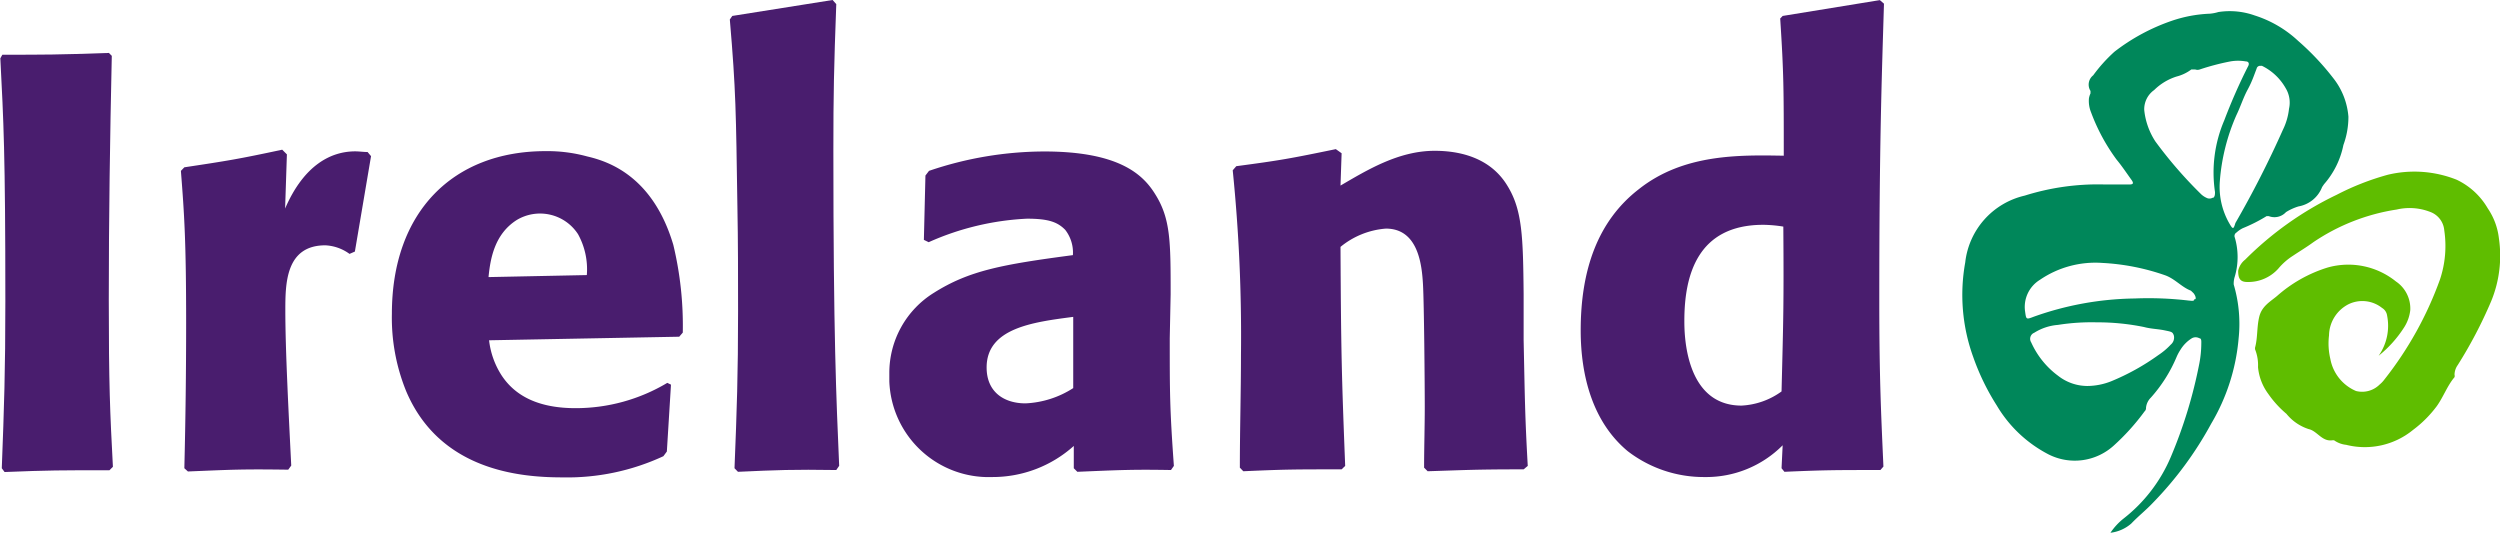
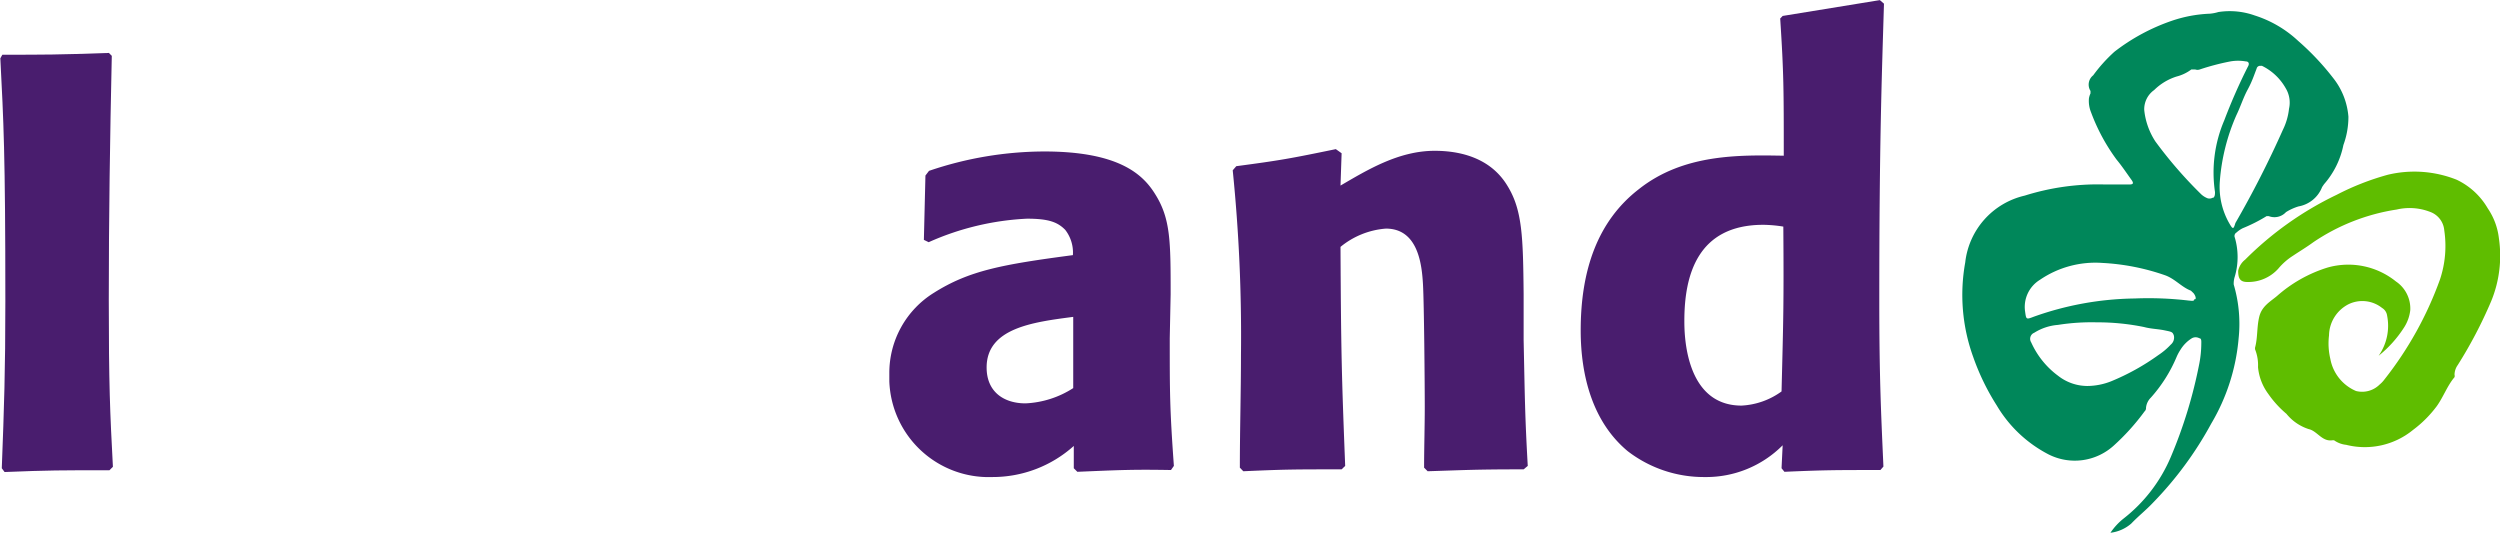
<svg xmlns="http://www.w3.org/2000/svg" id="Layer_1" data-name="Layer 1" viewBox="0 0 224.3 47.83">
  <title>logo--full</title>
  <path d="M10,5c-.16,7.29-.27,14.58-.27,21.87,0,7.66.11,10.09.37,15l-.31.31c-4.39,0-5.45,0-9.41.16L.13,42c.21-5.5.32-8.72.32-14.95C.45,13.62.29,10.92,0,5.22L.18,4.9c3.81,0,5,0,9.56-.16Z" transform="translate(0.03 0.01)" fill="#491d6e" />
-   <path d="M31.33,22.77A4,4,0,0,0,29.16,22c-3.59,0-3.59,3.49-3.59,5.87,0,3.64.32,9.61.53,13.89l-.27.37c-4.22-.06-5.07,0-9,.16L16.51,42q.16-6.57.16-13c0-7.34-.16-9.72-.47-13.68l.31-.32c3.86-.58,4.86-.74,8.78-1.58l.42.42-.16,4.86c1.69-3.91,4.12-5.13,6.29-5.13.37,0,.74.06,1.11.06l.31.37-1.45,8.56Z" transform="translate(0.03 0.01)" fill="#491d6e" />
-   <path d="M60.17,34.5l-.37,6-.31.42a20.48,20.48,0,0,1-9.09,1.9c-3.8,0-11-.63-14-7.76a17.45,17.45,0,0,1-1.27-6.92c0-9.14,5.49-14.59,13.79-14.59a13.54,13.54,0,0,1,3.75.48c1.79.42,5.86,1.69,7.71,7.93a31.13,31.13,0,0,1,.85,7.87l-.32.37-17.06.32A7.33,7.33,0,0,0,45,33.71c1.27,1.9,3.43,2.9,6.6,2.9a16,16,0,0,0,8.24-2.27Zm-7.55-9.83A6.51,6.51,0,0,0,51.83,21a4.06,4.06,0,0,0-5.5-1.27c-2,1.27-2.37,3.49-2.53,5.12Z" transform="translate(0.03 0.01)" fill="#491d6e" />
-   <path d="M75,42.16c-3.86-.06-5.29,0-8.82.16L65.87,42c.21-5.23.32-8.4.32-14.1,0-3.12,0-6.24-.06-9.36C66,9.94,66,8.19,65.45,1.74l.22-.32,9-1.43L75,.36c-.21,5.7-.26,8.08-.26,13.1,0,16.7.26,22.24.52,28.32Z" transform="translate(0.03 0.01)" fill="#491d6e" />
  <path d="M104.92,30.33c0,5,0,6.28.37,11.46l-.26.37c-3.44-.06-4.6,0-8.4.16L96.31,42V40A10.9,10.9,0,0,1,89,42.79a8.92,8.92,0,0,1-9.24-8.59c0-.23,0-.47,0-.71a8.45,8.45,0,0,1,4-7.23c3.17-2,6.13-2.54,12.47-3.38a3.32,3.32,0,0,0-.69-2.27c-.68-.69-1.48-1-3.43-1a24.42,24.42,0,0,0-8.82,2.11l-.43-.21L83,15.74l.32-.42a32.26,32.26,0,0,1,10.35-1.74c6.76,0,8.87,2.11,9.93,3.81,1.4,2.21,1.4,4.27,1.4,9Zm-8.66-1.91c-3.6.47-7.77,1-7.77,4.54,0,2.22,1.58,3.22,3.49,3.22a8.6,8.6,0,0,0,4.28-1.37Z" transform="translate(0.03 0.01)" fill="#491d6e" />
  <path d="M136.67,42.1c-4.23,0-5.12.06-8.61.17l-.32-.32c0-1.8.06-3.65.06-5.45,0-2-.06-9.24-.16-11s-.43-5-3.33-5a7.28,7.28,0,0,0-4.07,1.64c.05,9.45.1,11.51.42,19.65l-.32.31c-4.22,0-5,0-8.82.17l-.31-.32c0-3.39.1-6.76.1-10.14a147.43,147.43,0,0,0-.74-16.54l.32-.37c4-.53,4.86-.69,8.93-1.53l.52.37-.1,2.9c2.43-1.42,5.23-3.12,8.45-3.12,1.9,0,4.92.43,6.55,3.18,1.32,2.16,1.38,4.6,1.43,9.66v4.13c.11,5.17.11,6.65.37,11.3Z" transform="translate(0.03 0.01)" fill="#491d6e" />
  <path d="M168.68,42.16c-4,0-5,0-8.61.16l-.26-.32.1-2.06a9.67,9.67,0,0,1-7,2.85,11.19,11.19,0,0,1-6.9-2.32c-3.12-2.59-4.22-6.71-4.22-10.83,0-5.44,1.53-9.83,5.22-12.68,4-3.17,9-3.07,13-3,0-6,0-7.34-.32-12.31l.22-.23L168.63,0l.37.32c-.21,7-.42,12.73-.42,26.68,0,6.92.16,10.09.37,14.85Zm-10.51-22c-5.92,0-7.08,4.55-7.08,8.61,0,1.06,0,7.61,5.13,7.61a6.67,6.67,0,0,0,3.59-1.27c.16-6.39.21-7.76.16-14.79a12,12,0,0,0-1.8-.16" transform="translate(0.03 0.01)" fill="#491d6e" />
  <path d="M224.17,21.36a6,6,0,0,0-1-2.68,6.39,6.39,0,0,0-2.8-2.57,10.26,10.26,0,0,0-6.17-.44,23.53,23.53,0,0,0-4.59,1.8,29.82,29.82,0,0,0-8.21,5.82,1.7,1.7,0,0,0-.62,1c0,.65.15,1,.81,1a3.61,3.61,0,0,0,2.8-1.21,5.67,5.67,0,0,1,1.3-1.14c.61-.41,1.25-.79,1.82-1.21A18.23,18.23,0,0,1,215,18.79,5.08,5.08,0,0,1,218,19a1.93,1.93,0,0,1,1.27,1.66,9.49,9.49,0,0,1-.38,4.39,31.87,31.87,0,0,1-5,9,2.49,2.49,0,0,1-.42.44,2.22,2.22,0,0,1-2.12.58,3.89,3.89,0,0,1-2.3-2.87,6,6,0,0,1-.12-2.12,3.2,3.2,0,0,1,1.76-2.8,2.84,2.84,0,0,1,3,.34.94.94,0,0,1,.45.68,4.68,4.68,0,0,1-.76,3.61,10.5,10.5,0,0,0,2.29-2.55,3.61,3.61,0,0,0,.55-1.55,2.93,2.93,0,0,0-1.29-2.57A6.81,6.81,0,0,0,208.78,24a12.36,12.36,0,0,0-4.52,2.55c-.61.51-1.36.91-1.59,1.86s-.13,1.87-.38,2.78v.13a3.85,3.85,0,0,1,.27,1.61,4.76,4.76,0,0,0,.92,2.4,9.23,9.23,0,0,0,1.63,1.79,4.25,4.25,0,0,0,2,1.37c.77.17,1.19,1.15,2.13,1h.14a2.27,2.27,0,0,0,1.09.41,6.83,6.83,0,0,0,6-1.34,10.39,10.39,0,0,0,2.12-2.12c.6-.83.94-1.83,1.6-2.61a.41.41,0,0,0,0-.22,1.54,1.54,0,0,1,.29-.87,40,40,0,0,0,3-5.73A10.71,10.71,0,0,0,224.17,21.36Z" transform="translate(0.03 0.01)" fill="#5fbd00" />
  <path d="M200.48,24.79a6.24,6.24,0,0,0,0-3.48.36.36,0,0,1,.15-.46,2.4,2.4,0,0,1,.57-.39,14.2,14.2,0,0,0,2.13-1.08h.19a1.41,1.41,0,0,0,1.55-.36,4.71,4.71,0,0,1,1.12-.51,2.79,2.79,0,0,0,2.12-1.74l.17-.25A7.58,7.58,0,0,0,210.22,13a7.31,7.31,0,0,0,.45-2.54A6.39,6.39,0,0,0,209.31,7a23.3,23.3,0,0,0-3.16-3.35,10.22,10.22,0,0,0-3.88-2.27A6.67,6.67,0,0,0,199,1.07a3.56,3.56,0,0,1-.79.15,12,12,0,0,0-3.37.63,17.88,17.88,0,0,0-5.16,2.78,13.71,13.71,0,0,0-1.91,2.12,1.06,1.06,0,0,0-.24,1.4v.22a1.74,1.74,0,0,0-.14.44,2.71,2.71,0,0,0,.19,1.26,17.22,17.22,0,0,0,2.29,4.24c.49.59.91,1.23,1.36,1.85.17.25.15.38-.19.38h-2.27a21.87,21.87,0,0,0-7.14,1,6.94,6.94,0,0,0-5.34,6A16.36,16.36,0,0,0,177,32a21,21,0,0,0,2.12,4.37,11.56,11.56,0,0,0,4.65,4.39,5.2,5.2,0,0,0,5.81-.76,20.07,20.07,0,0,0,2.8-3.1.39.39,0,0,0,.13-.32,1.47,1.47,0,0,1,.43-.91A13.05,13.05,0,0,0,195.26,32a4.22,4.22,0,0,1,.36-.66,3.14,3.14,0,0,1,1-1,.69.69,0,0,1,.68,0c.21,0,.17.32.17.53a9.7,9.7,0,0,1-.17,1.7A41.93,41.93,0,0,1,194.73,41a13.86,13.86,0,0,1-4.24,5.52,5.65,5.65,0,0,0-1.17,1.27,3.46,3.46,0,0,0,1.87-.83c.63-.66,1.33-1.21,1.95-1.87A32.05,32.05,0,0,0,198.36,38a18,18,0,0,0,2.46-7.66,12.46,12.46,0,0,0-.44-4.82A2,2,0,0,1,200.48,24.79Zm-5.75,6.12a6.09,6.09,0,0,1-1.1.93,20.76,20.76,0,0,1-4.25,2.36,5.89,5.89,0,0,1-2.12.42,4.26,4.26,0,0,1-2.63-.91,7.57,7.57,0,0,1-2.42-3,.59.59,0,0,1,.18-.82l.1-.05a4.68,4.68,0,0,1,2.12-.7,19.27,19.27,0,0,1,3.48-.23,20.81,20.81,0,0,1,4.24.42c.62.17,1.23.17,1.85.3s.72.13.83.47A.82.82,0,0,1,194.73,30.91Zm2.12-4.08c0,.23-.34.13-.48.13a30.73,30.73,0,0,0-4.89-.19,27.91,27.91,0,0,0-9.08,1.65c-.66.26-.64.21-.74-.49A2.85,2.85,0,0,1,183,25.09a8.81,8.81,0,0,1,5.59-1.51,20.16,20.16,0,0,1,5.64,1.11c.89.32,1.47,1.06,2.31,1.38l.22.21c.06.06.27.36.19.55Zm1.64-9.1a.58.58,0,0,1-.57,0,1.77,1.77,0,0,1-.45-.3,38.76,38.76,0,0,1-4.12-4.75,6.34,6.34,0,0,1-1-2.83,2.11,2.11,0,0,1,.89-1.78,5,5,0,0,1,2-1.21,3.77,3.77,0,0,0,1.34-.64h.34a.61.61,0,0,0,.42,0,21.65,21.65,0,0,1,2.74-.72,4,4,0,0,1,1.38,0c.25,0,.36.19.19.47a50.32,50.32,0,0,0-2.12,4.82,11.89,11.89,0,0,0-.83,6.43c0,.17,0,.4-.15.51ZM200,20.06a6.6,6.6,0,0,1-.87-3.76,18,18,0,0,1,1.5-6c.36-.74.6-1.53,1-2.27s.55-1.23.8-1.87a.32.32,0,0,1,.37-.26.33.33,0,0,1,.12,0h0a4.92,4.92,0,0,1,2.12,2,2.5,2.5,0,0,1,.3,1.85,5.64,5.64,0,0,1-.55,1.89A89.77,89.77,0,0,1,200.53,20C200.36,20.57,200.31,20.59,200,20.06Z" transform="translate(0.03 0.01)" fill="#00875a" />
</svg>